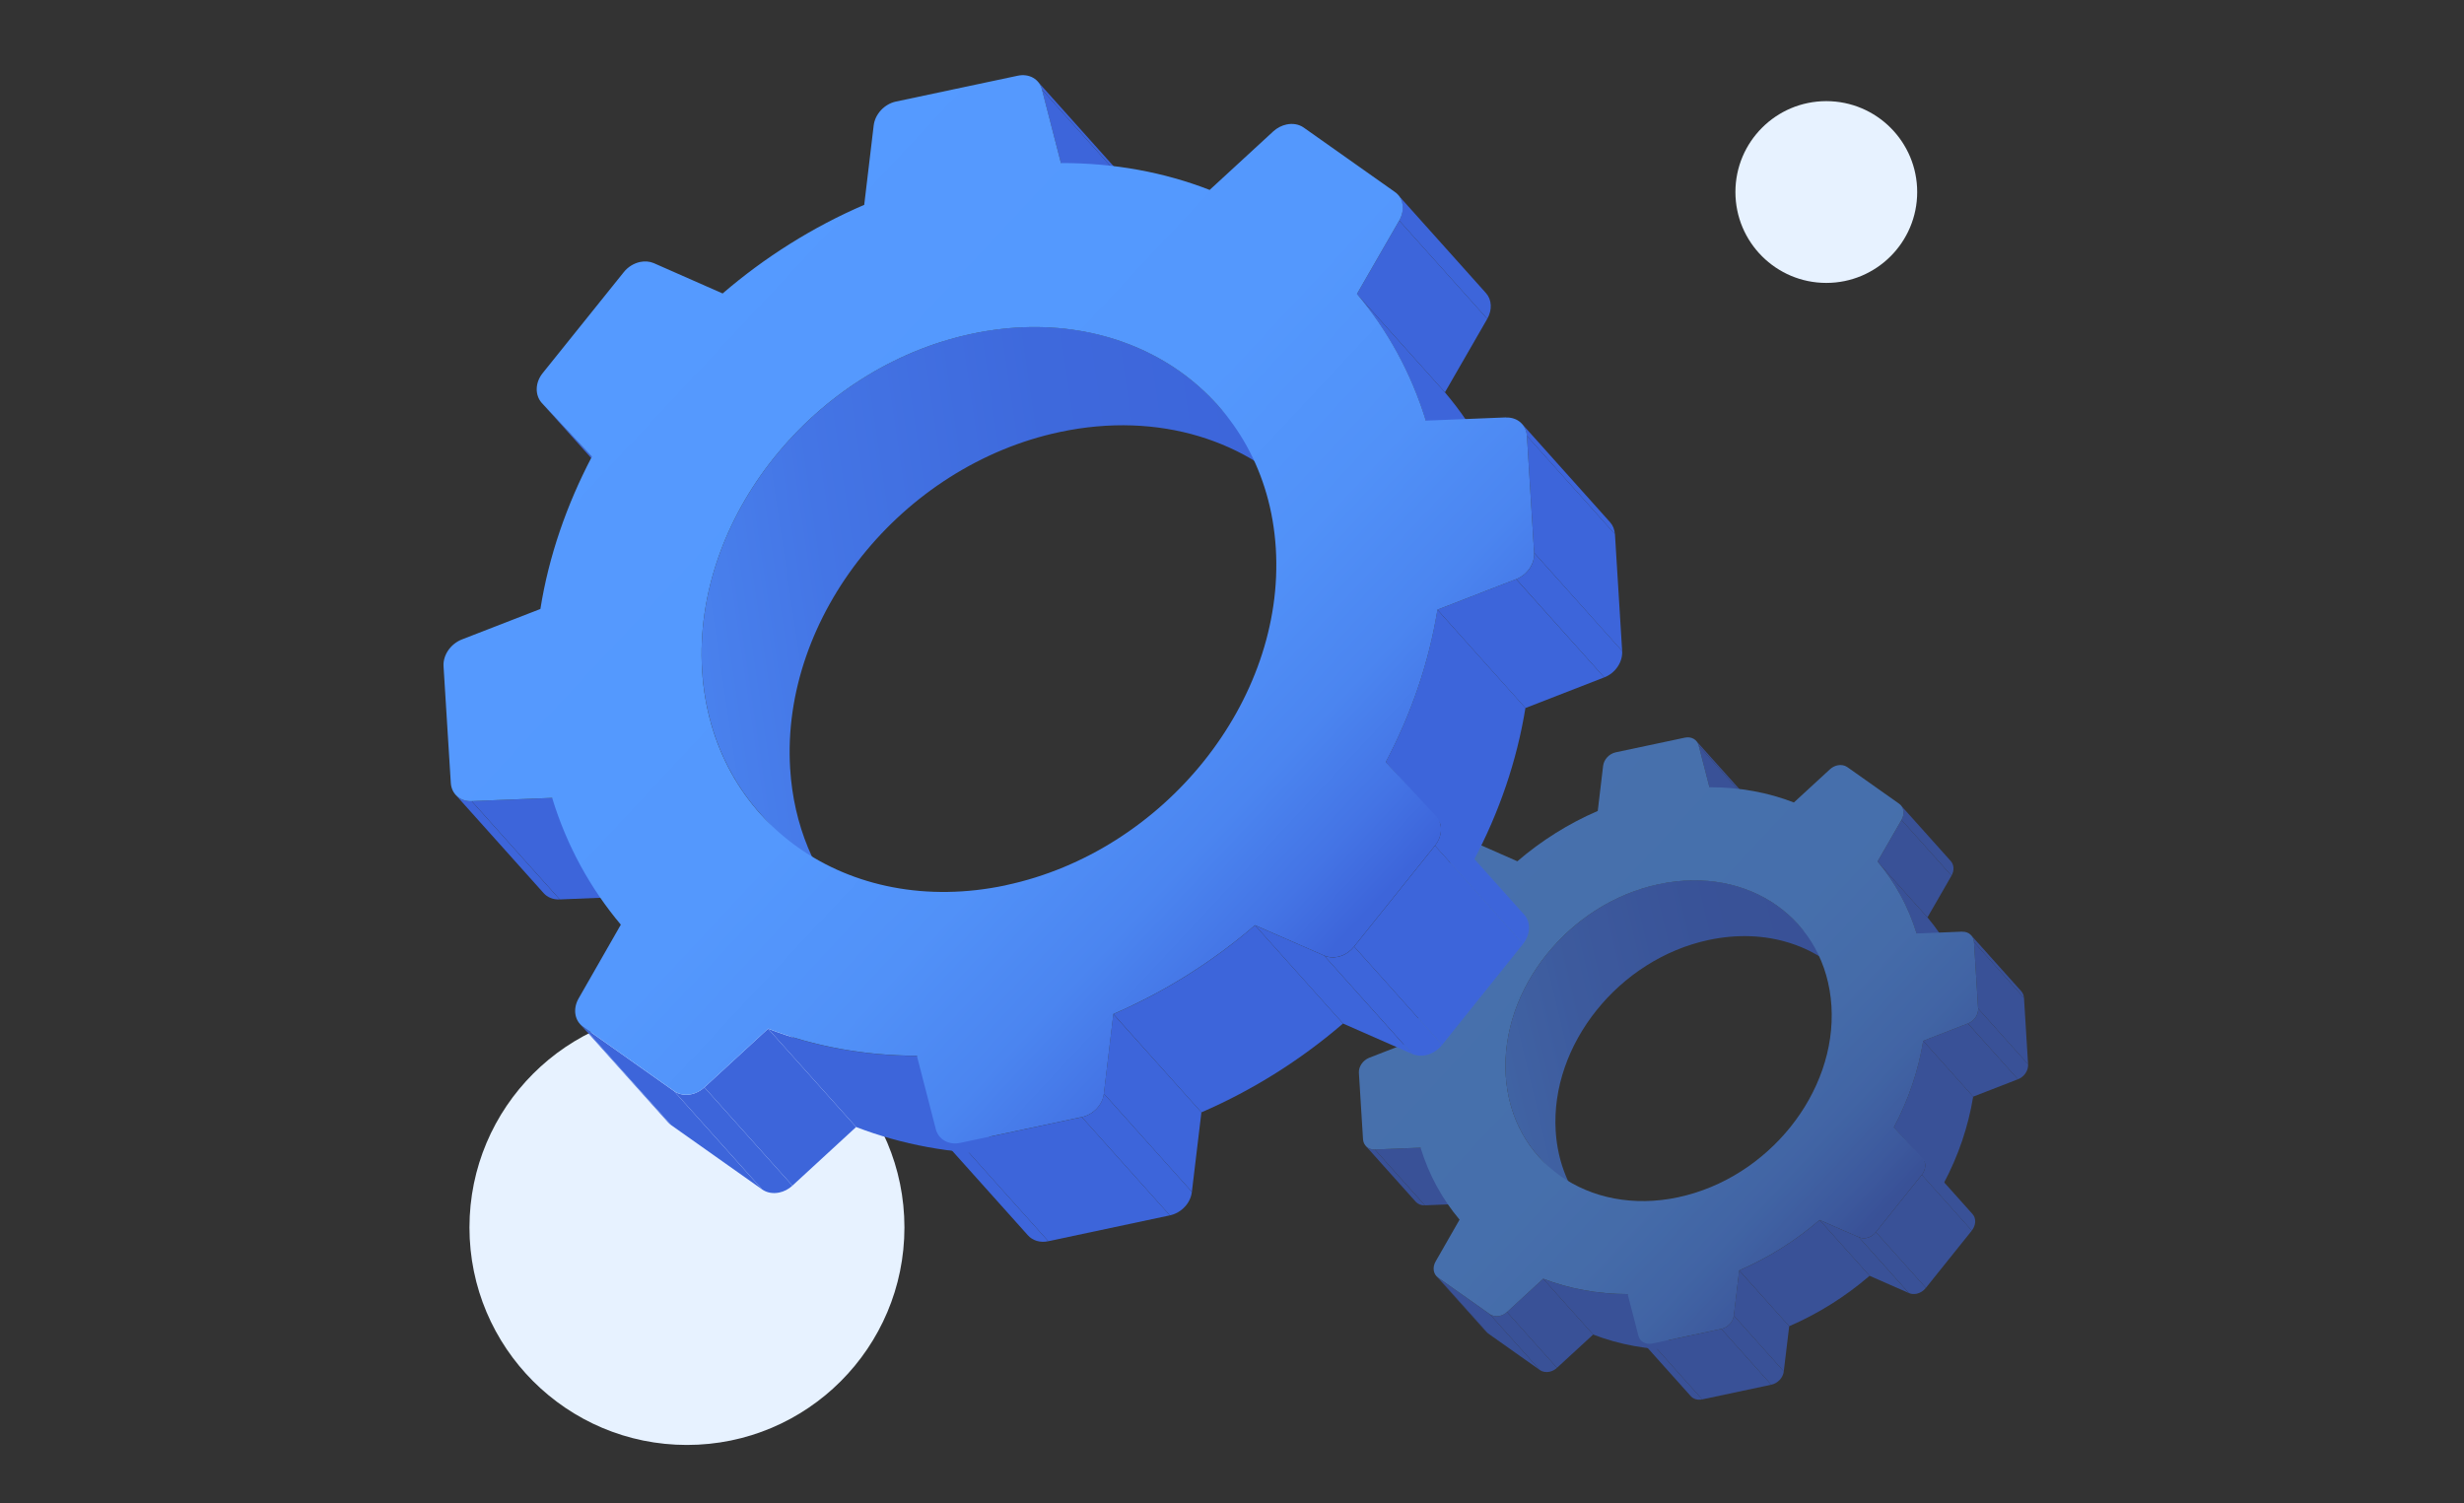
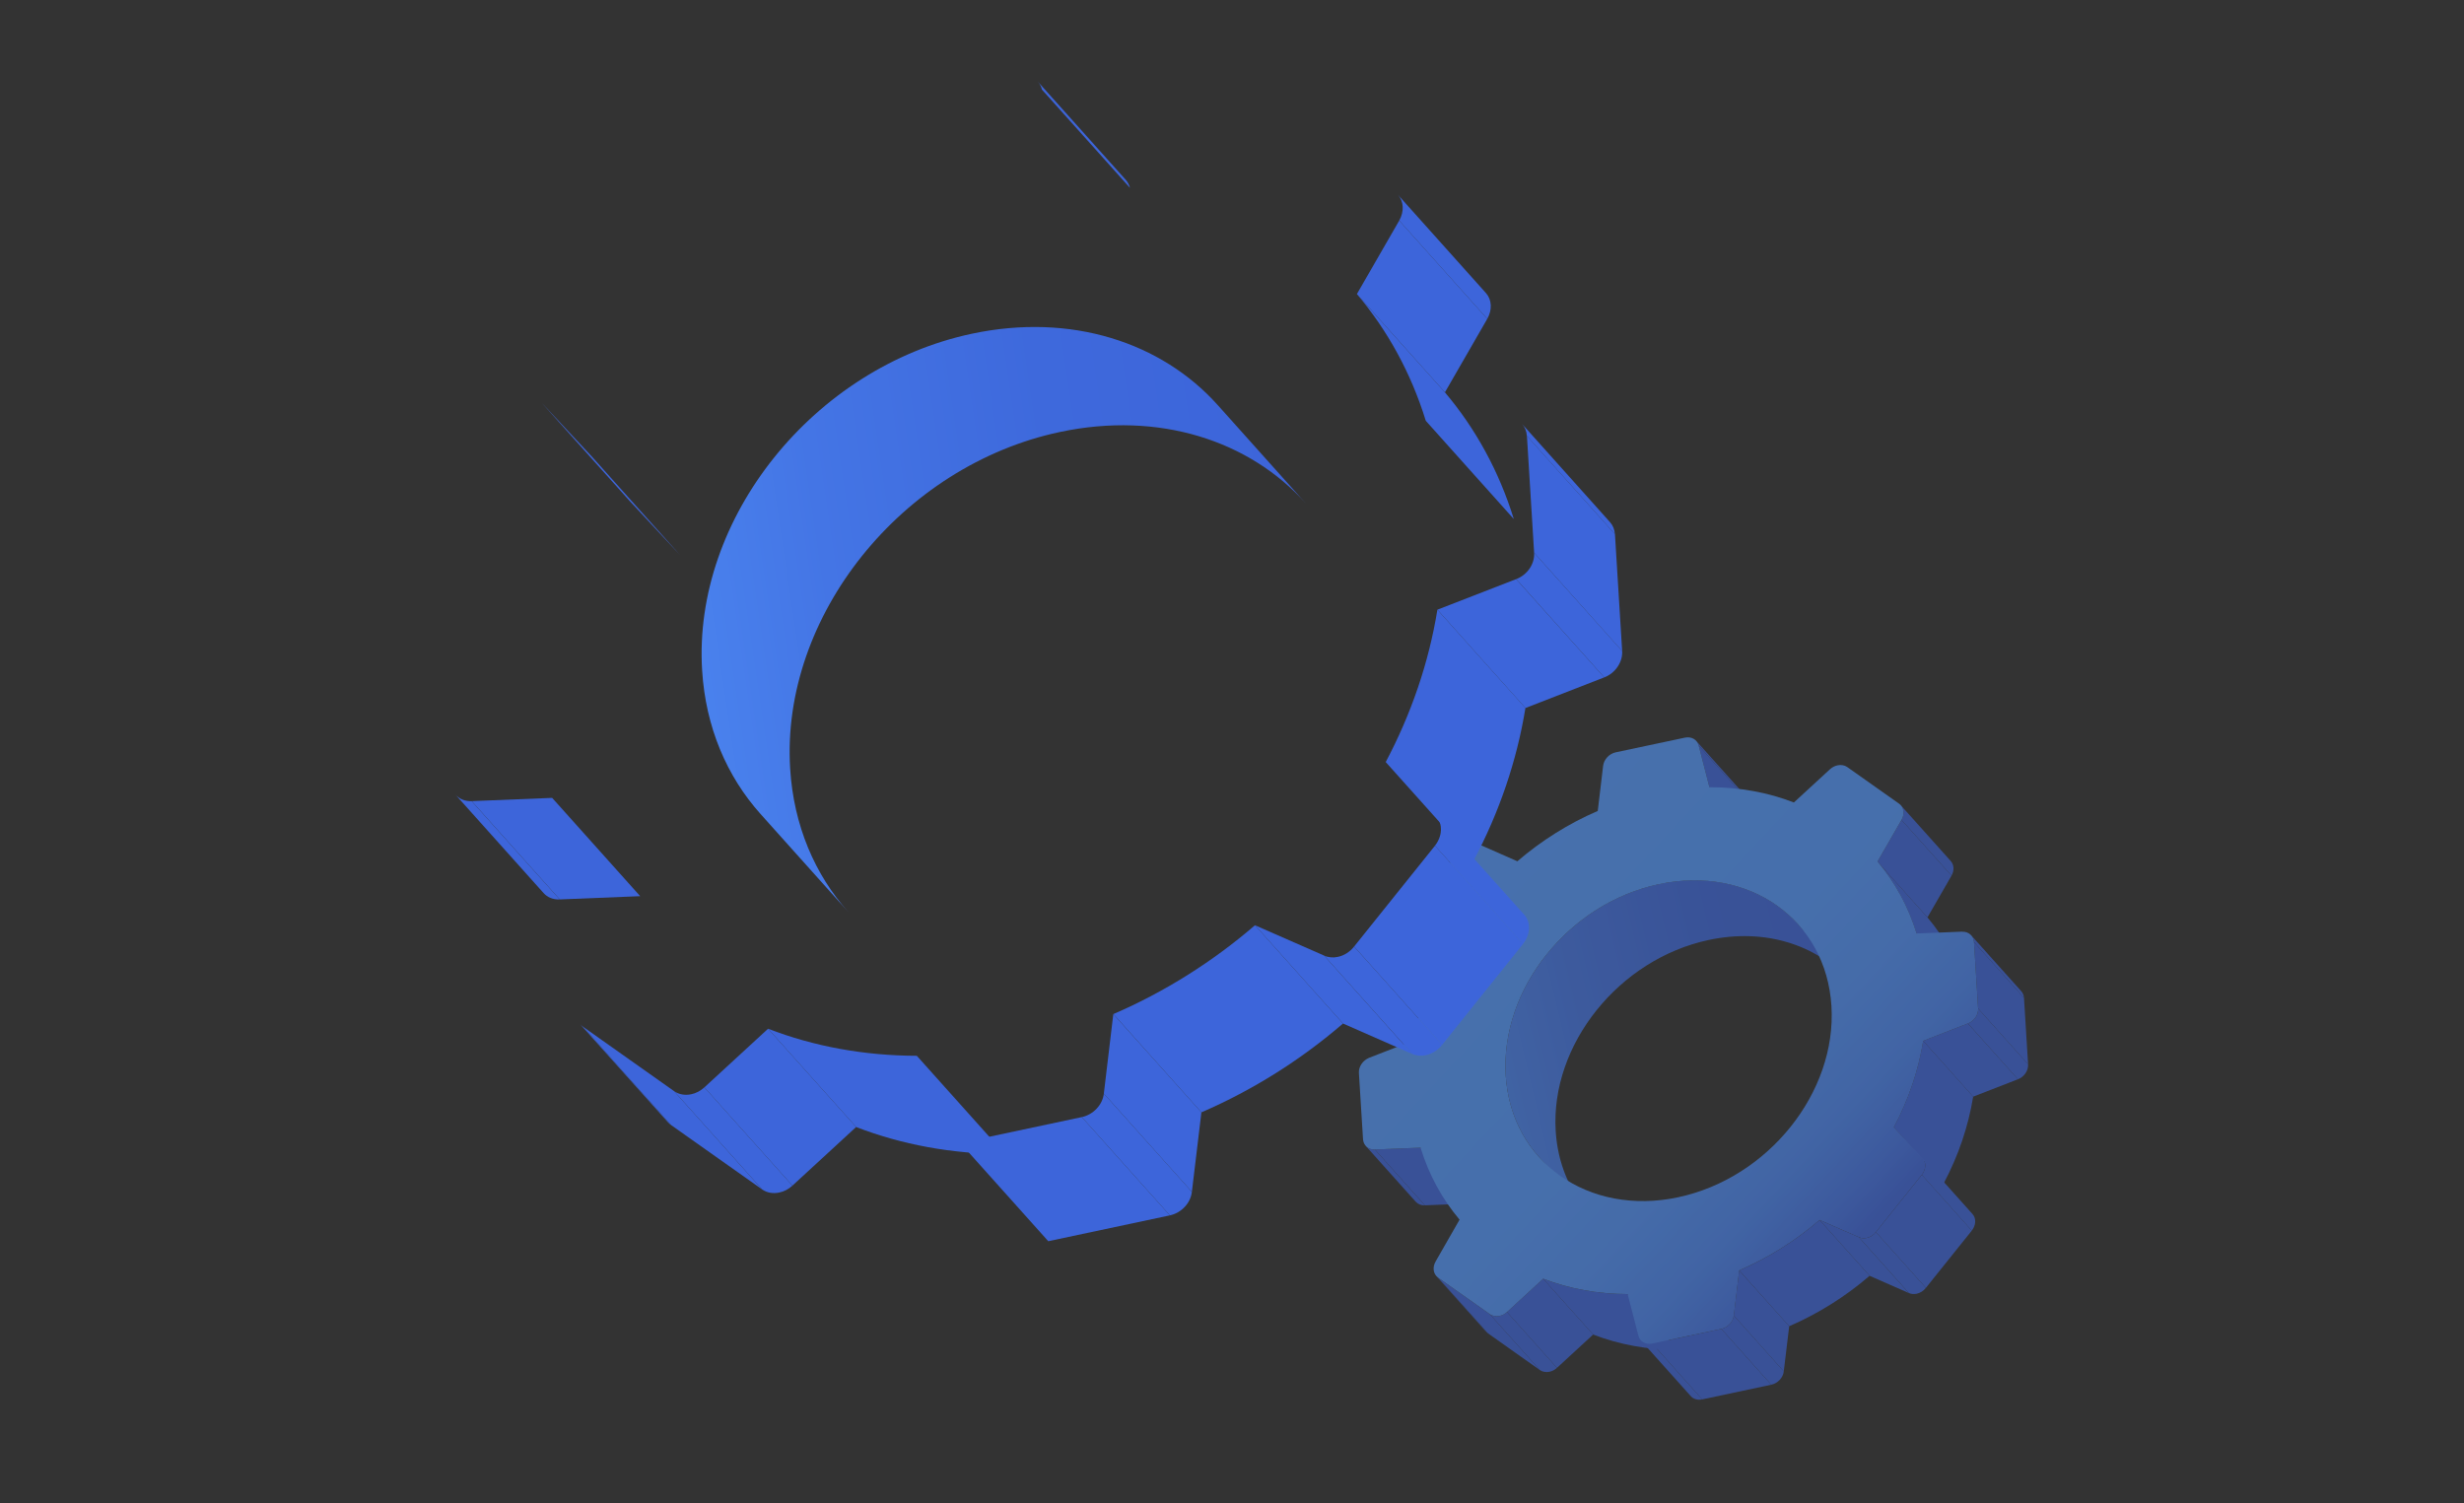
<svg xmlns="http://www.w3.org/2000/svg" width="295" height="180" viewBox="0 0 295 180" fill="none">
  <rect x="0" y="0" width="295" height="180" fill="#333333" stroke="none" />
  <mask id="mask0_207_15050" style="mask-type:alpha" maskUnits="userSpaceOnUse" x="0" y="0" width="295" height="180">
    <rect width="295" height="180" fill="#D9D9D9" />
  </mask>
  <g mask="url(#mask0_207_15050)">
-     <path d="M218.652 33.872C224.662 33.872 229.534 29 229.534 22.991C229.534 16.981 224.662 12.109 218.652 12.109C212.643 12.109 207.771 16.981 207.771 22.991C207.771 29 212.643 33.872 218.652 33.872Z" fill="#E7F2FF" />
-     <path d="M82.245 173C96.625 173 108.282 161.342 108.282 146.962C108.282 132.582 96.625 120.924 82.245 120.924C67.864 120.924 56.206 132.582 56.206 146.962C56.206 161.342 67.864 173 82.245 173Z" fill="#E7F2FF" />
    <g opacity="0.6">
      <path d="M172.78 114.213L178.764 120.895L175.353 117.236L169.369 110.555L172.78 114.213Z" fill="#3D65DA" />
      <path d="M203.085 88.715L209.069 95.396C209.201 95.546 209.303 95.731 209.356 95.943L203.372 89.262C203.319 89.05 203.222 88.865 203.085 88.715Z" fill="#3D65DA" />
      <path d="M203.372 89.262L209.356 95.943L210.645 100.939L204.661 94.257L203.372 89.262Z" fill="#3D65DA" />
      <path d="M169.493 143.878L163.509 137.196C163.769 137.483 164.158 137.651 164.603 137.629L170.588 144.31C170.142 144.332 169.749 144.169 169.493 143.878Z" fill="#3D65DA" />
      <path d="M170.075 137.408L176.059 144.089L170.592 144.31L164.608 137.629L170.075 137.408Z" fill="#3D65DA" />
      <path d="M227.573 96.415L233.557 103.097C233.95 103.538 233.994 104.226 233.641 104.844L227.657 98.163C228.005 97.545 227.966 96.857 227.573 96.415Z" fill="#3D65DA" />
      <path d="M215.314 110.701L221.298 117.382C217.489 113.128 211.342 111.102 204.59 112.536C193.826 114.822 185.614 125.069 186.254 135.418C186.492 139.288 187.935 142.629 190.217 145.175L184.233 138.494C181.955 135.947 180.508 132.611 180.27 128.737C179.63 118.392 187.842 108.145 198.606 105.855C205.353 104.421 211.501 106.446 215.314 110.701Z" fill="url(#paint0_linear_207_15050)" />
      <path d="M227.657 98.163L233.641 104.844L230.764 109.84L224.78 103.159L227.657 98.163Z" fill="#3D65DA" />
      <path d="M177.948 159.46L171.964 152.779C172.026 152.849 172.097 152.911 172.172 152.964L178.156 159.645C178.076 159.593 178.01 159.526 177.948 159.46Z" fill="#3D65DA" />
      <path d="M178.363 157.342L184.347 164.023L178.156 159.645L172.172 152.964L178.363 157.342Z" fill="#3D65DA" />
      <path d="M224.78 103.159L230.764 109.84C232.847 112.307 234.44 115.197 235.446 118.454L229.462 111.773C228.456 108.516 226.862 105.626 224.78 103.159Z" fill="#3D65DA" />
      <path d="M184.754 153.101L190.738 159.782L186.408 163.767L180.424 157.086L184.754 153.101Z" fill="#3D65DA" />
      <path d="M180.424 157.086L186.408 163.767C186.148 164.01 185.835 164.169 185.517 164.235C185.102 164.323 184.678 164.257 184.347 164.023L178.363 157.342C178.694 157.576 179.118 157.642 179.533 157.554C179.85 157.487 180.159 157.329 180.424 157.086Z" fill="#3D65DA" />
      <path d="M236.006 111.989L241.99 118.67C242.18 118.882 242.299 119.16 242.317 119.482L236.333 112.801C236.315 112.479 236.196 112.201 236.006 111.989Z" fill="#3D65DA" />
      <path d="M194.863 154.941L200.848 161.622C197.251 161.614 193.835 160.978 190.737 159.782L184.753 153.101C187.851 154.297 191.267 154.932 194.863 154.941Z" fill="#3D65DA" />
      <path d="M236.337 112.801L242.321 119.482L242.811 127.43L236.827 120.744L236.337 112.801Z" fill="#3D65DA" />
      <path d="M235.604 122.536L241.593 129.217L236.236 131.3L230.251 124.615L235.604 122.536Z" fill="#3D65DA" />
      <path d="M236.827 120.745L242.811 127.426C242.856 128.176 242.348 128.931 241.593 129.218L235.609 122.536C236.368 122.249 236.876 121.495 236.827 120.745Z" fill="#3D65DA" />
      <path d="M202.419 167.148L196.435 160.466C196.752 160.819 197.264 160.983 197.816 160.863L203.8 167.545C203.248 167.664 202.736 167.501 202.419 167.148Z" fill="#3D65DA" />
      <path d="M230.252 124.615L236.236 131.296C235.653 134.888 234.453 138.392 232.723 141.653L226.739 134.972C228.469 131.711 229.669 128.211 230.252 124.615Z" fill="#3D65DA" />
      <path d="M217.851 146.067L223.835 152.748C220.976 155.21 217.728 157.263 214.21 158.785L208.226 152.104C211.744 150.586 214.991 148.529 217.851 146.067Z" fill="#3D65DA" />
      <path d="M208.221 152.104L214.21 158.785L213.561 164.191L207.577 157.509L208.221 152.104Z" fill="#3D65DA" />
      <path d="M206.082 159.107L212.066 165.789L203.8 167.545L197.816 160.864L206.082 159.107Z" fill="#3D65DA" />
      <path d="M207.578 157.509L213.562 164.191C213.478 164.954 212.847 165.62 212.066 165.788L206.082 159.107C206.863 158.939 207.494 158.273 207.578 157.509Z" fill="#3D65DA" />
      <path d="M230.172 138.67L236.156 145.352C236.62 145.868 236.58 146.702 236.068 147.337L230.084 140.656C230.591 140.021 230.636 139.187 230.172 138.67Z" fill="#3D65DA" />
      <path d="M222.55 148.128L228.535 154.813L223.835 152.748L217.851 146.067L222.55 148.128Z" fill="#3D65DA" />
      <path d="M230.088 140.656L236.072 147.337L230.573 154.195L224.589 147.514L230.088 140.656Z" fill="#3D65DA" />
      <path d="M224.59 147.514L230.574 154.195C230.283 154.566 229.881 154.809 229.471 154.897C229.153 154.963 228.827 154.941 228.54 154.813L222.556 148.132C222.843 148.26 223.169 148.286 223.487 148.215C223.902 148.127 224.299 147.884 224.59 147.514Z" fill="#3D65DA" />
      <path d="M234.929 111.552C235.702 111.53 236.289 112.051 236.337 112.797L236.827 120.744C236.871 121.495 236.364 122.249 235.609 122.536L230.256 124.615C229.674 128.207 228.473 131.711 226.743 134.972L230.155 138.644C230.64 139.16 230.605 140.007 230.088 140.652L224.59 147.51C224.298 147.88 223.897 148.123 223.486 148.211C223.169 148.277 222.842 148.255 222.555 148.127L217.851 146.062C214.991 148.524 211.743 150.577 208.226 152.099L207.582 157.505C207.498 158.268 206.867 158.935 206.086 159.103L197.82 160.859C197.039 161.027 196.346 160.638 196.157 159.932L194.868 154.937C191.271 154.928 187.856 154.292 184.758 153.096L180.429 157.081C180.168 157.324 179.855 157.483 179.537 157.549C179.122 157.637 178.699 157.571 178.368 157.337L172.176 152.964C171.594 152.554 171.47 151.737 171.88 151.031L174.745 146.027C172.679 143.573 171.068 140.669 170.076 137.408L164.608 137.629C163.836 137.668 163.235 137.148 163.187 136.397L162.693 128.454C162.648 127.704 163.169 126.949 163.924 126.645L169.277 124.566C169.846 120.974 171.064 117.483 172.776 114.213L169.365 110.555C168.893 110.021 168.915 109.173 169.431 108.534L174.943 101.671C175.234 101.305 175.636 101.067 176.051 100.978C176.369 100.912 176.691 100.934 176.978 101.053L181.664 103.119C184.537 100.652 187.789 98.6 191.289 97.095L191.933 91.689C192.03 90.921 192.661 90.242 193.443 90.074L201.721 88.317C202.503 88.15 203.2 88.551 203.372 89.257L204.66 94.253C208.27 94.244 211.686 94.88 214.771 96.08L219.1 92.095C219.365 91.857 219.678 91.698 219.996 91.632C220.411 91.543 220.83 91.61 221.161 91.839L227.352 96.212C227.948 96.618 228.072 97.435 227.661 98.154L224.784 103.15C226.867 105.617 228.46 108.507 229.466 111.764L234.934 111.543L234.929 111.552ZM200.918 143.344C211.695 141.053 219.908 130.793 219.268 120.449C218.632 110.105 209.382 103.569 198.606 105.859C187.842 108.145 179.63 118.392 180.27 128.741C180.905 139.085 190.155 145.634 200.918 143.348V143.344Z" fill="url(#paint1_linear_207_15050)" />
    </g>
    <path d="M70.87 54.676L81.41 66.444L75.402 60L64.862 48.233L70.87 54.676Z" fill="#3D65DA" />
    <path d="M124.244 9.766L134.784 21.534C135.017 21.798 135.196 22.125 135.289 22.498L124.749 10.73C124.656 10.357 124.485 10.031 124.244 9.766Z" fill="#3D65DA" />
-     <path d="M124.749 10.73L135.289 22.498L137.558 31.296L127.019 19.529L124.749 10.73Z" fill="#3D65DA" />
    <path d="M65.08 106.923L54.54 95.155C54.999 95.66 55.683 95.956 56.468 95.917L67.007 107.684C66.222 107.723 65.53 107.436 65.08 106.923Z" fill="#3D65DA" />
    <path d="M66.106 95.528L76.645 107.296L67.015 107.685L56.475 95.917L66.106 95.528Z" fill="#3D65DA" />
    <path d="M167.374 23.33L177.913 35.097C178.605 35.874 178.683 37.087 178.061 38.175L167.521 26.407C168.135 25.319 168.066 24.107 167.374 23.33Z" fill="#3D65DA" />
    <path d="M145.782 48.489L156.322 60.257C149.614 52.764 138.787 49.196 126.895 51.722C107.938 55.748 93.473 73.796 94.6 92.023C95.02 98.839 97.561 104.723 101.58 109.208L91.04 97.44C87.03 92.956 84.48 87.079 84.061 80.255C82.934 62.036 97.398 43.989 116.355 39.955C128.24 37.429 139.067 40.996 145.782 48.489Z" fill="url(#paint2_linear_207_15050)" />
    <path d="M167.521 26.407L178.061 38.175L172.993 46.973L162.453 35.206L167.521 26.407Z" fill="#3D65DA" />
    <path d="M79.972 134.368L69.432 122.6C69.541 122.724 69.665 122.833 69.797 122.926L80.337 134.694C80.197 134.601 80.081 134.484 79.972 134.368Z" fill="#3D65DA" />
    <path d="M80.702 130.637L91.242 142.404L80.337 134.694L69.797 122.926L80.702 130.637Z" fill="#3D65DA" />
    <path d="M162.453 35.206L172.993 46.973C176.662 51.318 179.467 56.409 181.24 62.145L170.7 50.378C168.928 44.642 166.122 39.551 162.453 35.206Z" fill="#3D65DA" />
    <path d="M91.957 123.167L102.497 134.935L94.872 141.953L84.332 130.186L91.957 123.167Z" fill="#3D65DA" />
    <path d="M84.332 130.186L94.872 141.953C94.413 142.381 93.862 142.661 93.302 142.777C92.571 142.933 91.825 142.816 91.242 142.404L80.703 130.637C81.286 131.049 82.032 131.165 82.762 131.01C83.322 130.893 83.866 130.613 84.332 130.186Z" fill="#3D65DA" />
    <path d="M182.227 50.759L192.766 62.526C193.1 62.899 193.31 63.389 193.341 63.956L182.802 52.189C182.771 51.621 182.561 51.132 182.227 50.759Z" fill="#3D65DA" />
    <path d="M109.764 126.408L120.303 138.176C113.969 138.16 107.953 137.041 102.497 134.935L91.957 123.167C97.413 125.274 103.429 126.393 109.764 126.408Z" fill="#3D65DA" />
    <path d="M182.81 52.189L193.349 63.956L194.212 77.955L183.672 66.179L182.81 52.189Z" fill="#3D65DA" />
    <path d="M181.519 69.335L192.067 81.102L182.631 84.771L172.091 72.996L181.519 69.335Z" fill="#3D65DA" />
    <path d="M183.672 66.179L194.212 77.947C194.29 79.268 193.396 80.597 192.067 81.102L181.527 69.335C182.864 68.83 183.758 67.501 183.672 66.179Z" fill="#3D65DA" />
-     <path d="M123.071 147.907L112.531 136.14C113.091 136.761 113.992 137.049 114.964 136.839L125.503 148.607C124.532 148.817 123.63 148.529 123.071 147.907Z" fill="#3D65DA" />
    <path d="M172.091 72.996L182.631 84.763C181.605 91.09 179.491 97.261 176.444 103.005L165.904 91.238C168.951 85.494 171.065 79.33 172.091 72.996Z" fill="#3D65DA" />
    <path d="M150.251 110.778L160.79 122.545C155.754 126.882 150.033 130.497 143.838 133.178L133.299 121.411C139.494 118.737 145.214 115.115 150.251 110.778Z" fill="#3D65DA" />
    <path d="M133.291 121.411L143.838 133.178L142.696 142.7L132.156 130.932L133.291 121.411Z" fill="#3D65DA" />
    <path d="M129.521 133.746L140.061 145.513L125.503 148.607L114.963 136.839L129.521 133.746Z" fill="#3D65DA" />
    <path d="M132.156 130.932L142.696 142.699C142.548 144.044 141.436 145.218 140.061 145.513L129.521 133.746C130.897 133.45 132.008 132.277 132.156 130.932Z" fill="#3D65DA" />
    <path d="M171.951 97.751L182.491 109.519C183.307 110.428 183.237 111.897 182.335 113.016L171.796 101.249C172.69 100.129 172.767 98.66 171.951 97.751Z" fill="#3D65DA" />
    <path d="M158.528 114.408L169.068 126.183L160.79 122.545L150.251 110.778L158.528 114.408Z" fill="#3D65DA" />
    <path d="M171.804 101.249L182.344 113.016L172.659 125.095L162.12 113.327L171.804 101.249Z" fill="#3D65DA" />
    <path d="M162.119 113.327L172.659 125.095C172.146 125.748 171.439 126.175 170.716 126.331C170.156 126.447 169.581 126.408 169.076 126.183L158.536 114.415C159.041 114.641 159.617 114.687 160.176 114.563C160.907 114.408 161.606 113.98 162.119 113.327Z" fill="#3D65DA" />
-     <path d="M180.33 49.989C181.691 49.95 182.724 50.867 182.81 52.181L183.673 66.179C183.75 67.501 182.857 68.83 181.527 69.335L172.099 72.996C171.073 79.323 168.959 85.494 165.912 91.238L171.921 97.704C172.776 98.614 172.713 100.106 171.804 101.241L162.119 113.32C161.606 113.972 160.899 114.4 160.176 114.555C159.617 114.672 159.042 114.633 158.536 114.408L150.251 110.77C145.214 115.107 139.494 118.721 133.299 121.403L132.164 130.924C132.017 132.269 130.905 133.443 129.529 133.738L114.971 136.831C113.596 137.127 112.375 136.443 112.041 135.199L109.772 126.401C103.437 126.385 97.421 125.266 91.965 123.16L84.34 130.178C83.881 130.606 83.329 130.885 82.77 131.002C82.039 131.157 81.293 131.041 80.71 130.629L69.805 122.926C68.779 122.204 68.562 120.766 69.285 119.522L74.329 110.708C70.691 106.386 67.855 101.272 66.106 95.528L56.475 95.917C55.115 95.987 54.058 95.07 53.973 93.748L53.102 79.758C53.025 78.436 53.942 77.107 55.271 76.571L64.699 72.91C65.701 66.583 67.847 60.435 70.862 54.676L64.854 48.233C64.023 47.292 64.061 45.8 64.971 44.673L74.679 32.586C75.192 31.941 75.899 31.522 76.63 31.366C77.189 31.25 77.757 31.288 78.262 31.498L86.516 35.136C91.576 30.791 97.305 27.177 103.468 24.526L104.603 15.005C104.774 13.653 105.885 12.456 107.261 12.16L121.842 9.067C123.218 8.771 124.446 9.479 124.749 10.722L127.019 19.521C133.377 19.505 139.393 20.625 144.826 22.739L152.45 15.72C152.917 15.3 153.469 15.021 154.028 14.904C154.759 14.748 155.497 14.865 156.08 15.269L166.985 22.972C168.034 23.687 168.252 25.125 167.529 26.392L162.461 35.19C166.13 39.535 168.936 44.626 170.708 50.362L180.338 49.974L180.33 49.989ZM120.428 105.982C139.408 101.948 153.873 83.877 152.746 65.659C151.627 47.44 135.335 35.929 116.355 39.963C97.398 43.989 82.933 62.036 84.06 80.263C85.179 98.482 101.471 110.016 120.428 105.99V105.982Z" fill="url(#paint3_linear_207_15050)" />
  </g>
  <defs>
    <linearGradient id="paint0_linear_207_15050" x1="167.742" y1="138.024" x2="221.298" y2="125.286" gradientUnits="userSpaceOnUse">
      <stop stop-color="#559AFF" />
      <stop offset="0.17" stop-color="#4D8AF3" />
      <stop offset="0.45" stop-color="#4475E5" />
      <stop offset="0.73" stop-color="#3E69DC" />
      <stop offset="1" stop-color="#3D65DA" />
    </linearGradient>
    <linearGradient id="paint1_linear_207_15050" x1="174.925" y1="101.389" x2="223.769" y2="147.02" gradientUnits="userSpaceOnUse">
      <stop stop-color="#559AFF" />
      <stop offset="0.51" stop-color="#5498FD" />
      <stop offset="0.69" stop-color="#5191F8" />
      <stop offset="0.83" stop-color="#4B85F0" />
      <stop offset="0.93" stop-color="#4474E5" />
      <stop offset="1" stop-color="#3D65DA" />
    </linearGradient>
    <linearGradient id="paint2_linear_207_15050" x1="55.819" y1="89.057" x2="156.322" y2="74.177" gradientUnits="userSpaceOnUse">
      <stop stop-color="#559AFF" />
      <stop offset="0.17" stop-color="#4D8AF3" />
      <stop offset="0.45" stop-color="#4475E5" />
      <stop offset="0.73" stop-color="#3E69DC" />
      <stop offset="1" stop-color="#3D65DA" />
    </linearGradient>
    <linearGradient id="paint3_linear_207_15050" x1="74.648" y1="32.089" x2="160.674" y2="112.457" gradientUnits="userSpaceOnUse">
      <stop stop-color="#559AFF" />
      <stop offset="0.51" stop-color="#5498FD" />
      <stop offset="0.69" stop-color="#5191F8" />
      <stop offset="0.83" stop-color="#4B85F0" />
      <stop offset="0.93" stop-color="#4474E5" />
      <stop offset="1" stop-color="#3D65DA" />
    </linearGradient>
  </defs>
</svg>